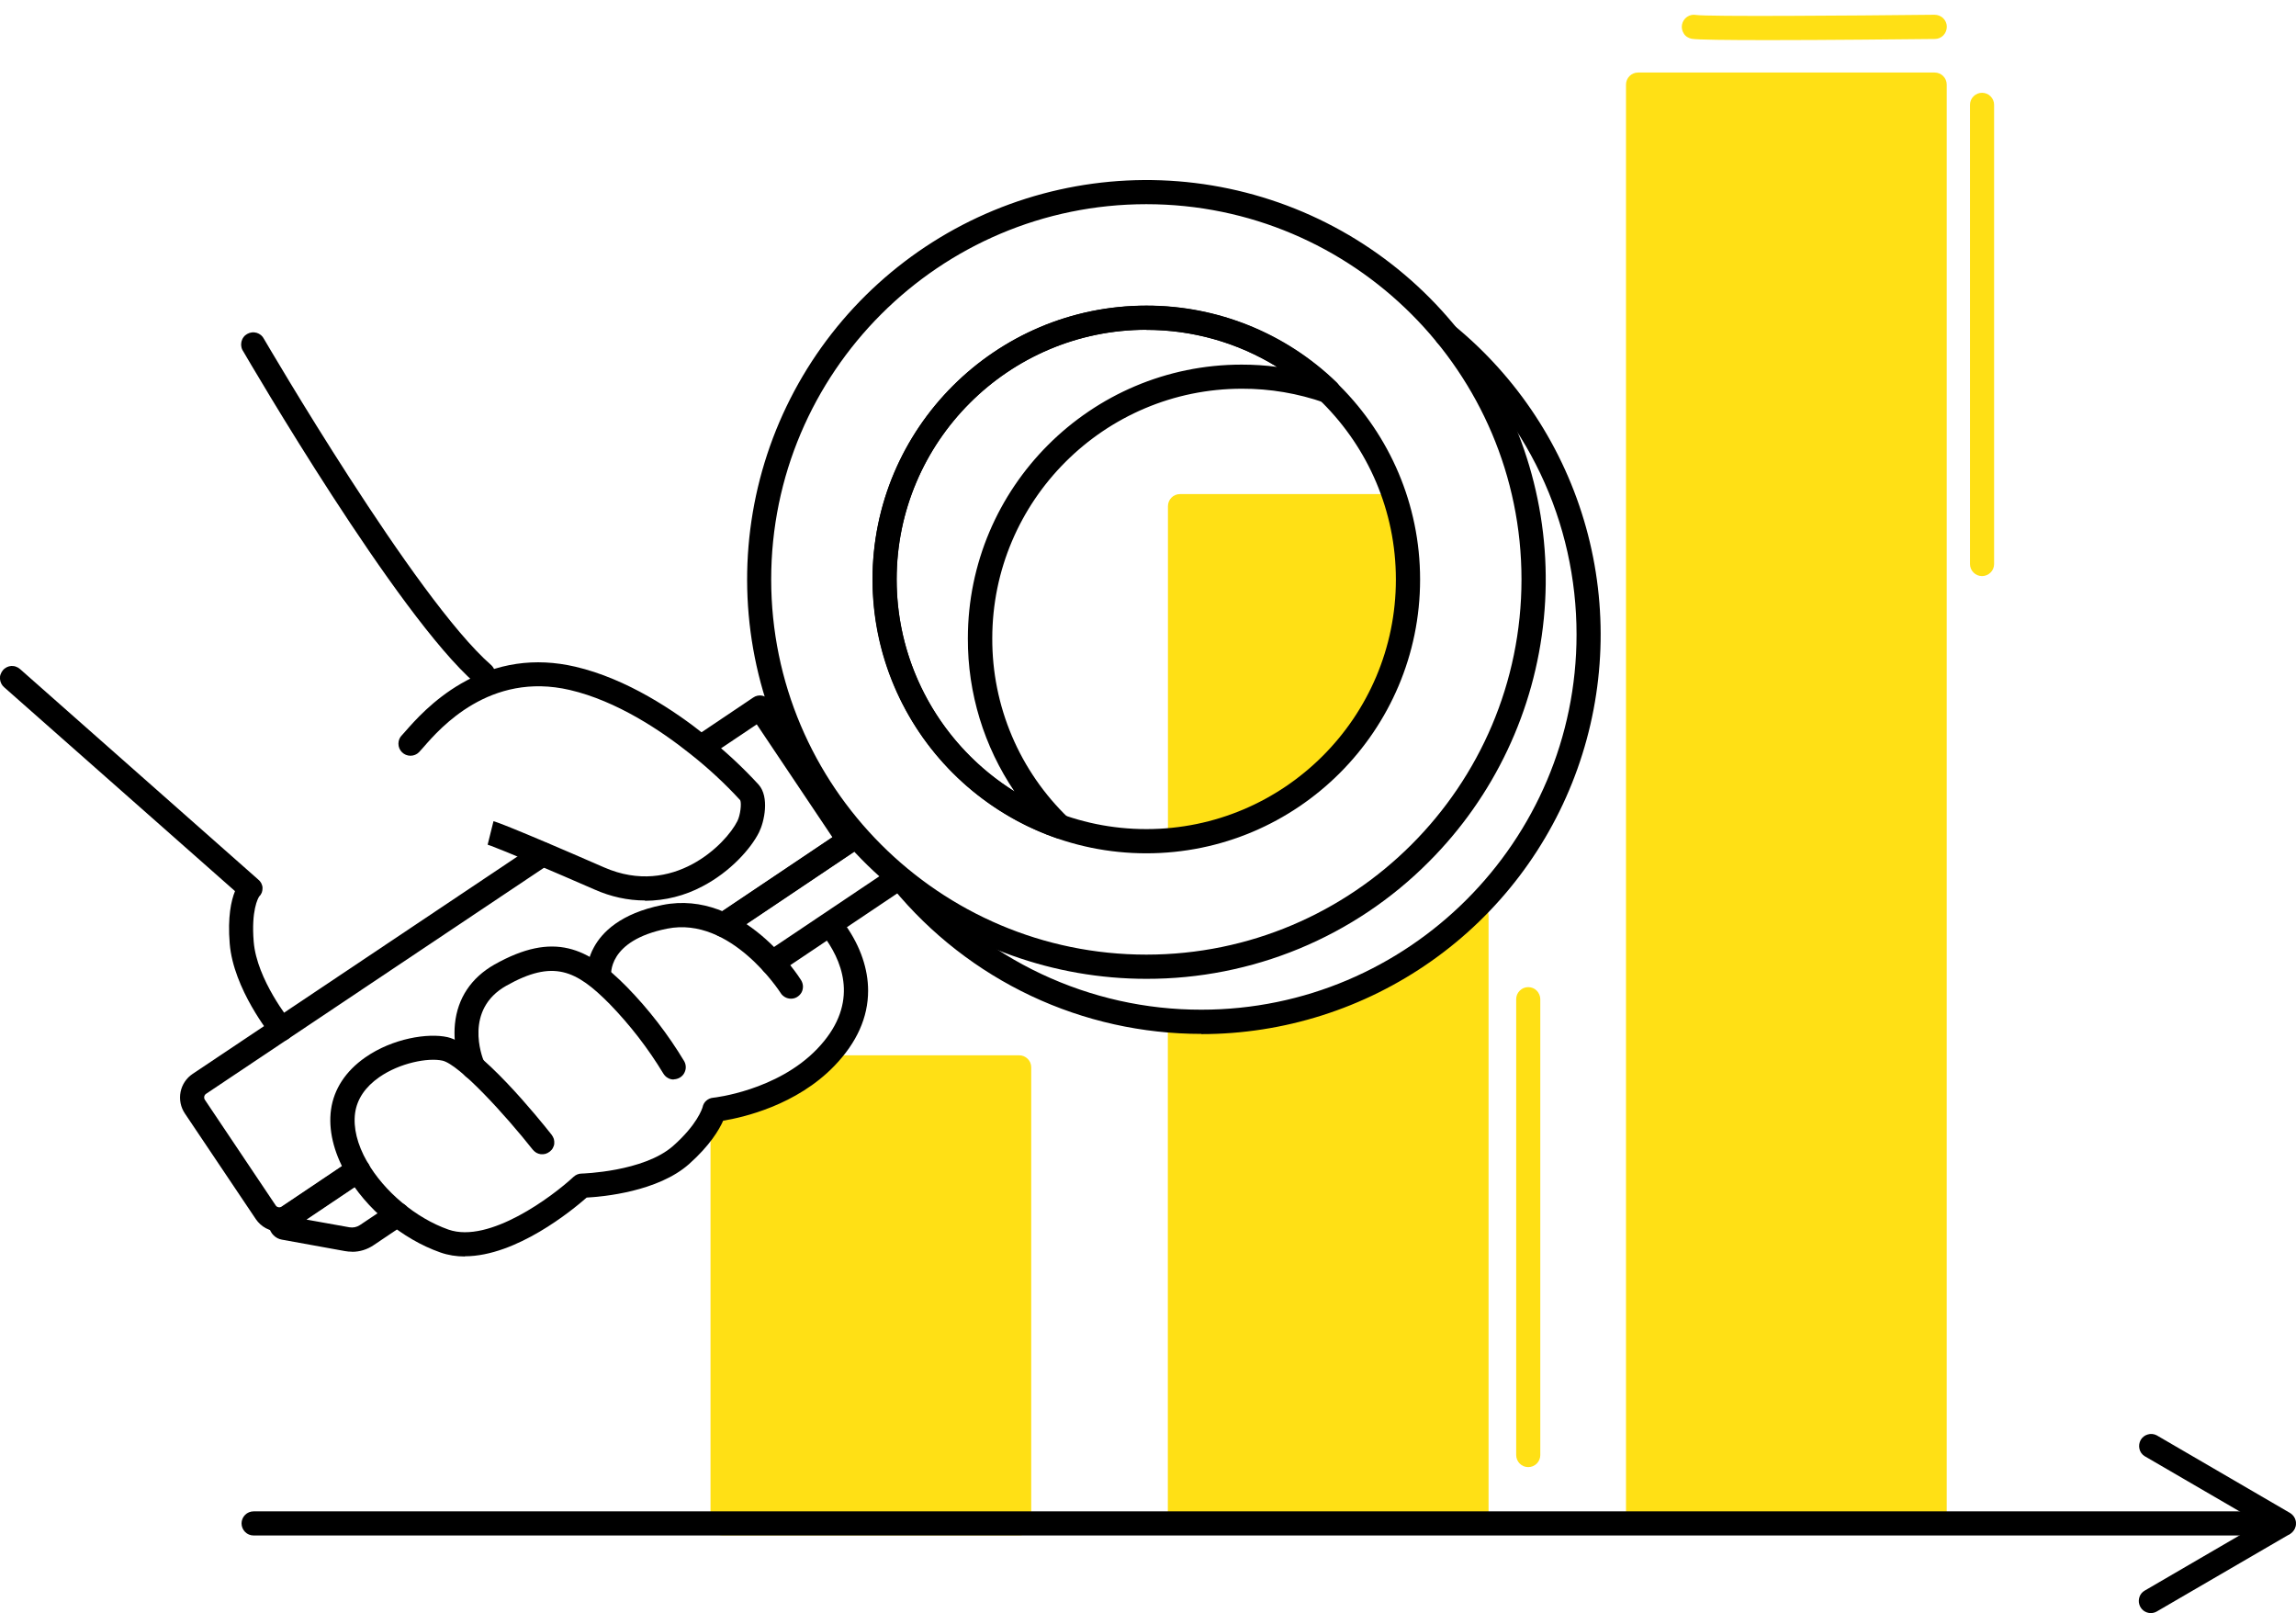
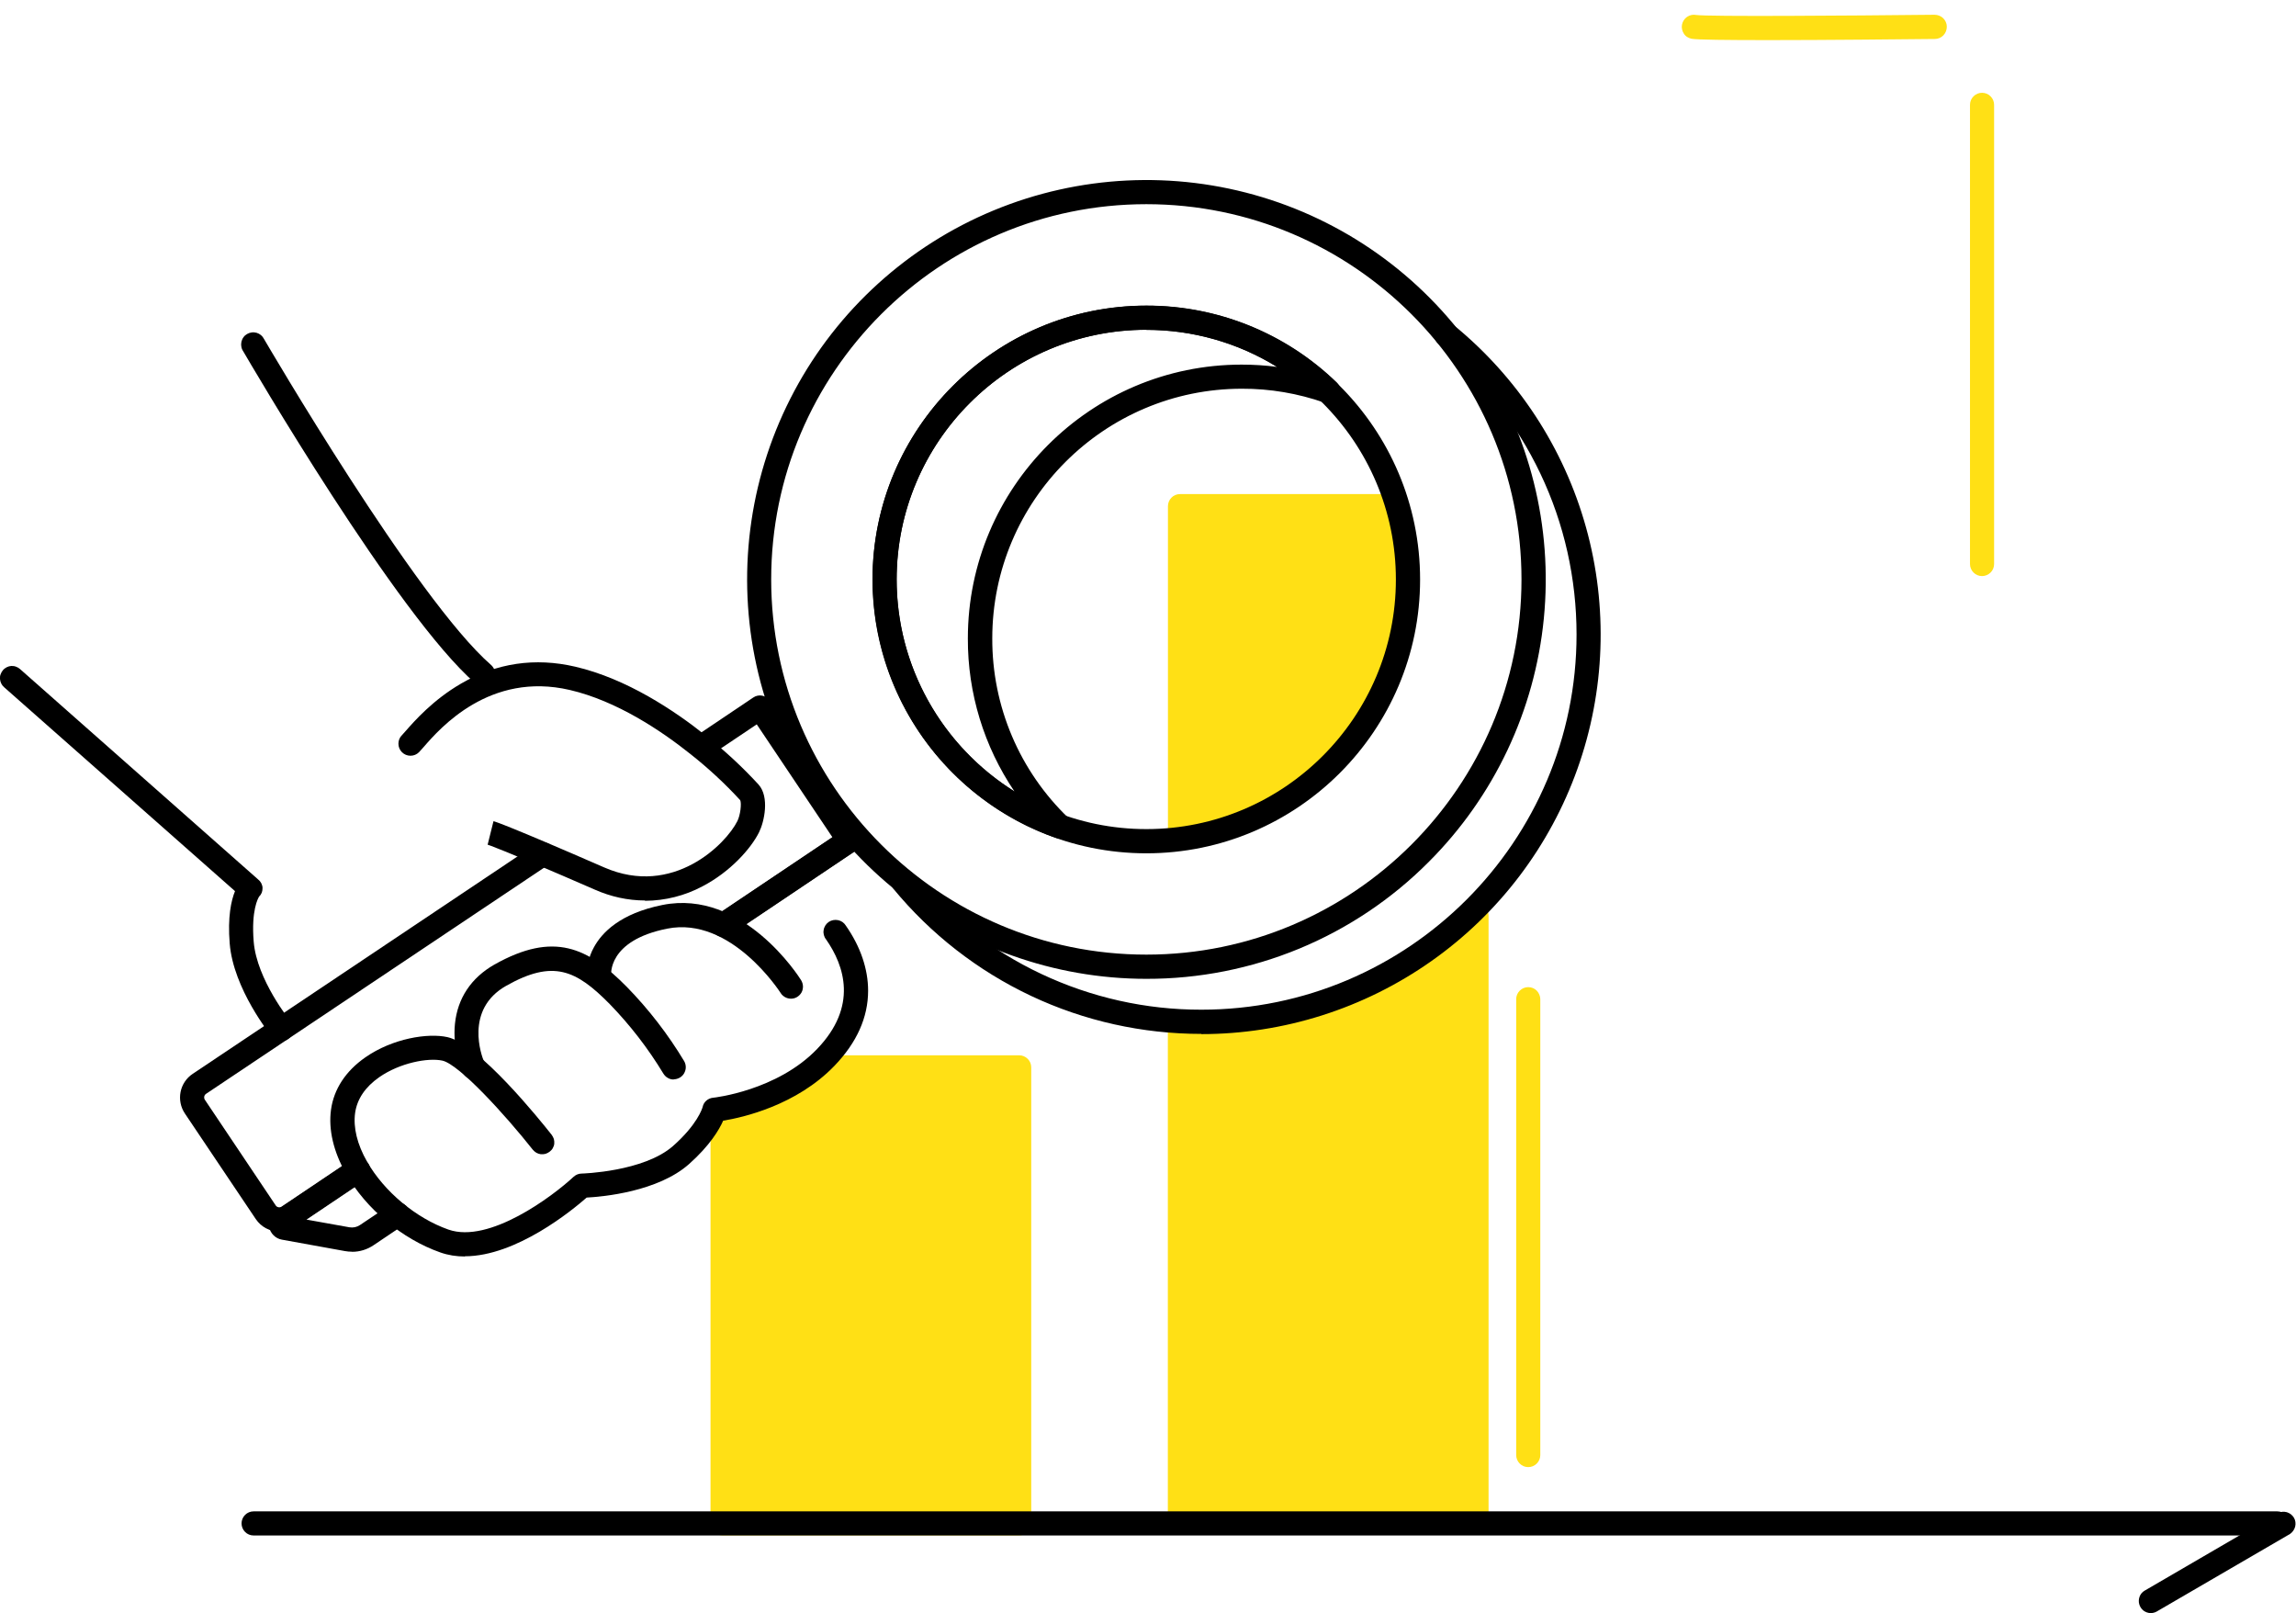
<svg xmlns="http://www.w3.org/2000/svg" id="Ebene_1" version="1.1" viewBox="0 0 2210 1552.4">
  <defs>
    <style>
      .st0 {
        fill: #ffe015;
      }
    </style>
  </defs>
  <path class="st0" d="M981.1,1015.6h-176c-2.8,0-5.4,1-7.5,2.7-38.2,32.3-90.1,38-90.6,38.1-2.5.2-4.8,1.1-6.6,2.8-1.8,1.6-3.1,3.8-3.6,6.2-.3.9-2.4,7.9-10.5,18.4-1.6,2-2.4,4.5-2.4,7.1v375.1c0,3.1,1.2,6.1,3.4,8.2,2.2,2.2,5.1,3.4,8.2,3.4h285.5c3.1,0,6.1-1.2,8.2-3.4,2.2-2.2,3.4-5.2,3.4-8.2v-438.8c0-3.1-1.2-6.1-3.4-8.2-2.2-2.2-5.1-3.4-8.2-3.4Z" />
-   <path class="st0" d="M1862.2,69.8h-285.5c-6.4,0-11.6,5.2-11.6,11.6v1376.9c0,6.4,5.2,11.6,11.6,11.6h285.5c6.4,0,11.6-5.2,11.6-11.6V81.4c0-6.4-5.2-11.6-11.6-11.6Z" />
  <path class="st0" d="M1355.3,557.6c0-27.9-4.6-55.7-13.7-82.1h-205.8c-3.1,0-6.1,1.2-8.2,3.4-2.2,2.2-3.4,5.2-3.4,8.2v317.6c0,1.3.2,2.6.7,3.8,62.9-5.4,121.4-34.1,164.1-80.6,42.7-46.5,66.4-107.3,66.4-170.4Z" />
  <path class="st0" d="M1426.8,870.9c-.8-.4-1.7-.8-2.7-1-34.7,35.9-76.3,64.5-122.3,84s-95.5,29.5-145.4,29.5c-10.9,0-21.7-.5-32.3-1.4v480.9c0,3.1,1.2,6.1,3.4,8.2,2.2,2.2,5.1,3.4,8.2,3.4h285.5c3.1,0,6-1.2,8.2-3.4,2.2-2.2,3.4-5.1,3.4-8.2v-581.7c0-2.1-.6-4.2-1.7-6-1.1-1.8-2.6-3.3-4.5-4.3Z" />
  <path d="M2192,1477.7H244.1c-3.1,0-6-1.2-8.2-3.4-2.2-2.2-3.4-5.2-3.4-8.2s1.2-6,3.4-8.2c2.2-2.2,5.1-3.4,8.2-3.4h1947.9c3.1,0,6.1,1.2,8.2,3.4,2.2,2.2,3.4,5.1,3.4,8.2s-1.2,6-3.4,8.2c-2.2,2.2-5.1,3.4-8.2,3.4Z" />
-   <path d="M2198.4,1477.7c-2.1,0-4.1-.6-5.8-1.7l-128.4-74.7c-2.5-1.6-4.3-4.1-4.9-7-.7-2.9-.2-5.9,1.2-8.5,1.5-2.6,3.9-4.5,6.8-5.3,2.8-.9,5.9-.6,8.6.8l128.3,74.7c2.2,1.3,3.9,3.3,4.9,5.6,1,2.4,1.1,5,.5,7.5-.7,2.5-2.1,4.6-4.2,6.2-2,1.6-4.5,2.4-7.1,2.4h0Z" />
  <path d="M2070.2,1552.4c-2.5,0-5-.9-7-2.4-2-1.6-3.4-3.7-4.1-6.2-.7-2.4-.5-5,.4-7.4.9-2.4,2.6-4.3,4.8-5.6l128.3-74.7c2.7-1.3,5.7-1.6,8.6-.8,2.9.9,5.3,2.8,6.8,5.3s1.9,5.6,1.2,8.5c-.7,2.9-2.5,5.4-4.9,7.1l-128.4,74.7c-1.8,1-3.8,1.5-5.8,1.5Z" />
  <path class="st0" d="M1471,1411.9c-3.1,0-6.1-1.2-8.2-3.4-2.2-2.2-3.4-5.2-3.4-8.2v-438.7c0-3.1,1.2-6,3.4-8.2,2.2-2.2,5.1-3.4,8.2-3.4s6.1,1.2,8.2,3.4,3.4,5.2,3.4,8.2v438.7c0,3.1-1.2,6-3.4,8.2-2.2,2.2-5.1,3.4-8.2,3.4Z" />
  <path class="st0" d="M1700.5,38.6c-37.4,0-67.3-.3-72.3-1.3-1.5-.3-2.9-.9-4.2-1.7-1.3-.8-2.4-1.9-3.2-3.2-1.7-2.6-2.4-5.7-1.8-8.7.6-3,2.3-5.7,4.9-7.5,2.5-1.7,5.7-2.4,8.7-1.8,11.3,1.7,146.7.7,229.5-.2,3.1,0,6.1,1.2,8.3,3.3,2.2,2.2,3.5,5.1,3.5,8.2,0,3.1-1.2,6.1-3.3,8.3-2.1,2.2-5.1,3.5-8.2,3.5-31.1.3-105.1,1.1-161.7,1.1Z" />
  <path class="st0" d="M1907.8,554.4c-3.1,0-6-1.2-8.2-3.4-2.2-2.2-3.4-5.1-3.4-8.2V100.9c0-3.1,1.2-6,3.4-8.2,2.2-2.2,5.1-3.4,8.2-3.4s6.1,1.2,8.2,3.4c2.2,2.2,3.4,5.1,3.4,8.2v441.9c0,3.1-1.2,6.1-3.4,8.2-2.2,2.2-5.2,3.4-8.2,3.4Z" />
  <path d="M1156.4,995c-56.7,0-112.7-12.4-164-36.6-51.3-24.2-96.6-59.5-132.6-103.2-1-1.2-1.7-2.5-2.2-4-.4-1.5-.6-3-.5-4.5.1-1.5.6-3,1.3-4.4.7-1.3,1.7-2.5,2.9-3.5,1.2-1,2.5-1.7,4-2.2,1.5-.5,3-.6,4.5-.5,1.5.2,3,.6,4.4,1.3,1.3.7,2.5,1.7,3.5,2.9,33.8,41.1,76.4,74.3,124.6,97,48.2,22.7,100.8,34.5,154.1,34.4,199.1,0,361.1-162,361.1-361.1,0-53.6-11.8-106.5-34.8-154.8-23-48.4-56.4-91-98-124.8-2.4-2-3.9-4.8-4.2-7.9-.3-3.1.6-6.1,2.6-8.5,2-2.4,4.8-3.9,7.8-4.2,3.1-.3,6.1.6,8.5,2.6,61.4,50.2,105.9,118.1,127.2,194.5,21.3,76.4,18.4,157.6-8.2,232.3-26.6,74.7-75.7,139.4-140.6,185.1-64.8,45.7-142.2,70.3-221.5,70.3Z" />
  <path d="M1103.4,821.2c-145.3,0-263.6-118.2-263.6-263.5s118.2-263.5,263.6-263.5,263.5,118.2,263.5,263.5-118.2,263.5-263.5,263.5ZM1103.4,317.3c-132.5,0-240.3,107.8-240.3,240.3s107.8,240.3,240.3,240.3,240.2-107.7,240.2-240.2-107.8-240.3-240.2-240.3h0Z" />
  <path d="M1020.2,807.1c-1.3,0-2.6-.2-3.8-.7-51.6-18.1-96.2-51.8-127.8-96.3-31.6-44.6-48.6-97.9-48.7-152.5,0-145.3,118.2-263.5,263.6-263.5,68.4-.1,134.1,26.4,183.2,74,1.9,1.8,3.1,4.3,3.5,6.9.3,2.6-.2,5.3-1.7,7.6-1.4,2.3-3.5,4-6,4.9-2.5.9-5.2.9-7.7,0-25.5-8.9-52.3-13.5-79.4-13.4-132.5,0-240.3,107.8-240.3,240.3-.1,32.3,6.3,64.2,18.9,93.9,12.6,29.7,31.1,56.5,54.4,78.9,1.6,1.6,2.8,3.7,3.2,6,.5,2.3.3,4.6-.6,6.7s-2.4,4-4.3,5.3c-1.9,1.3-4.2,2-6.5,2h0ZM1103.3,317.4c-132.5,0-240.3,107.8-240.3,240.3,0,40.9,10.5,81.1,30.4,116.8,19.9,35.7,48.5,65.8,83.2,87.4-29.5-43.5-45.2-94.9-45-147.5,0-145.3,118.2-263.5,263.5-263.5,11.4,0,22.8.7,34.1,2.2-37.8-23.3-81.4-35.7-125.9-35.6h0Z" />
  <path d="M1103.4,942c-88.9,0-175.1-30.9-243.8-87.3-68.7-56.4-115.8-134.9-133.1-222.1-17.3-87.2-3.9-177.8,38-256.2,41.9-78.4,109.8-139.9,191.9-173.9,82.2-34,173.6-38.5,258.7-12.7,85.1,25.8,158.6,80.3,208,154.3,49.4,73.9,71.6,162.7,62.9,251.2-8.7,88.5-47.8,171.2-110.7,234.1-35.6,35.8-78,64.2-124.6,83.5-46.7,19.3-96.7,29.2-147.2,29.1ZM1103.4,196.5c-199.1,0-361.1,162-361.1,361.1s162,361.1,361.1,361.1,361.1-162,361.1-361.1-162-361.1-361.1-361.1Z" />
  <path d="M696.3,901.8c-2.5,0-4.9-.8-6.9-2.3-2-1.5-3.5-3.6-4.2-6-.7-2.4-.7-4.9.2-7.3.8-2.4,2.4-4.4,4.5-5.8l111.3-74.7-72.8-108.6-46.8,31.4c-2.6,1.6-5.7,2.2-8.6,1.6-3-.6-5.6-2.4-7.3-4.9-1.7-2.5-2.3-5.6-1.8-8.6.5-3,2.2-5.6,4.7-7.4l56.4-37.9c1.3-.9,2.7-1.5,4.2-1.8,1.5-.3,3-.3,4.5,0,1.5.3,2.9.9,4.2,1.7,1.3.8,2.4,1.9,3.2,3.2l85.8,127.9c.9,1.3,1.4,2.7,1.8,4.2.3,1.5.3,3,0,4.5-.3,1.5-.9,2.9-1.7,4.2-.9,1.3-1.9,2.4-3.2,3.2l-121,81.2c-1.9,1.3-4.2,2-6.5,2Z" />
  <path d="M269,1185.3c-4.5,0-8.9-1.1-12.9-3.2-4-2.1-7.4-5.2-9.9-8.9l-68.3-101.7c-4-6-5.5-13.4-4.1-20.6,1.4-7.1,5.6-13.4,11.6-17.4l330.4-221.1c2.6-1.7,5.7-2.3,8.7-1.7,3,.6,5.7,2.4,7.4,4.9,1.7,2.6,2.3,5.7,1.7,8.7-.6,3-2.4,5.7-4.9,7.4l-330.4,221c-.9.6-1.5,1.6-1.7,2.6-.2,1.1,0,2.2.6,3.1l68.2,101.7c.6.9,1.5,1.5,2.6,1.7,1.1.2,2.2,0,3.1-.6l66.5-44.7c1.3-.9,2.7-1.5,4.2-1.9,1.5-.3,3.1-.4,4.6,0,1.5.3,3,.9,4.3,1.7,1.3.8,2.4,2,3.3,3.2.9,1.3,1.5,2.7,1.8,4.3.3,1.5.3,3.1,0,4.6s-.9,3-1.8,4.2-2,2.4-3.3,3.2l-66.5,44.7c-4.5,3-9.7,4.6-15.1,4.6Z" />
  <path d="M701,898.8c-2.5,0-4.9-.8-6.9-2.3-2-1.5-3.5-3.6-4.2-6-.7-2.4-.7-4.9.2-7.3.8-2.3,2.4-4.4,4.5-5.8l116.2-78c2.6-1.6,5.7-2.2,8.6-1.6,3,.6,5.6,2.4,7.3,4.9,1.7,2.5,2.3,5.6,1.8,8.6-.5,3-2.2,5.6-4.7,7.4l-116.2,78c-1.9,1.3-4.2,2-6.5,2Z" />
-   <path d="M743.3,938.2c-2.5,0-4.9-.8-6.9-2.3-2-1.5-3.5-3.6-4.2-6-.7-2.4-.7-4.9.2-7.3.8-2.3,2.4-4.4,4.5-5.8l116.1-77.9c2.6-1.6,5.7-2.2,8.6-1.6,3,.6,5.6,2.4,7.3,4.9,1.7,2.5,2.3,5.6,1.8,8.6-.5,3-2.2,5.6-4.7,7.4l-116.1,77.9c-1.9,1.3-4.2,2-6.5,2Z" />
  <path d="M620.9,866.6c-16.7,0-33.2-3.7-48.5-10.5-89.5-39-102.8-43.2-103.3-43.3h.3c0,0,5.6-22.5,5.6-22.5,1.8.4,15.3,4.7,106.6,44.5,66.3,28.9,117.1-22.5,128.1-44.5,3-5.9,4.2-17.1,2.8-20.2-14.8-16.1-30.8-30.9-47.9-44.4-28-22.4-71-51.2-116.2-61.7-77-17.9-124.9,36.8-140.6,54.9-1.9,2.2-3.3,3.8-4.5,5-2.2,2.2-5.1,3.4-8.2,3.4s-6-1.2-8.2-3.4c-2.2-2.2-3.4-5.1-3.4-8.2s1.2-6.1,3.4-8.2c.6-.7,2-2.2,3.4-3.8,8.6-9.8,26.5-30.2,53.6-45.9,34.2-19.8,71.1-25.2,109.8-16.2,49.5,11.5,95.6,42.3,125.5,66.2,18.2,14.4,35.3,30.2,51,47.3,10.6,11.9,5.5,35.7.4,45.9-7.9,15.8-27.7,38-54.3,51.9-17,9.1-36,13.9-55.4,14Z" />
  <path d="M270.7,1001.9c-1.7,0-3.4-.4-5-1.1-1.6-.7-2.9-1.8-4-3.2-1.5-1.8-37-45.8-40.6-89.5-2.1-25.5,1.4-41.4,5.1-50.5L4,661.4c-1.2-1-2.1-2.2-2.8-3.6-.7-1.4-1.1-2.9-1.2-4.4-.1-1.5,0-3.1.6-4.5.5-1.5,1.3-2.8,2.3-4,1-1.2,2.3-2.1,3.6-2.8,1.4-.7,2.9-1.1,4.4-1.2,1.5,0,3.1.1,4.5.7,1.5.5,2.8,1.3,3.9,2.3l229.1,202.4c1.3,1,2.3,2.2,3.1,3.7.7,1.4,1.2,3,1.2,4.6,0,1.5-.2,3-.7,4.4-.6,1.4-1.4,2.7-2.5,3.7-1.1,1.7-7.8,13.4-5.3,43.6,3,36.6,35.1,76.2,35.4,76.6,1.4,1.7,2.3,3.8,2.6,6,.3,2.2,0,4.4-1,6.4-.9,2-2.4,3.7-4.3,4.9-1.9,1.2-4,1.8-6.2,1.8h0Z" />
  <path d="M465,660.4c-2.8,0-5.5-1-7.6-2.9-75.3-65.6-217.4-309.3-223.4-319.6-.9-1.3-1.5-2.8-1.7-4.4-.3-1.6-.2-3.2.1-4.7.4-1.5,1-3,2-4.3.9-1.3,2.1-2.3,3.5-3.1,1.4-.8,2.9-1.3,4.5-1.5,1.6-.2,3.2,0,4.7.4,1.5.5,2.9,1.2,4.1,2.2,1.2,1,2.2,2.3,2.9,3.7,1.5,2.5,146.1,250.6,218.5,313.7,1.8,1.6,3.1,3.6,3.6,5.9.6,2.3.4,4.7-.4,6.9-.8,2.2-2.3,4.1-4.3,5.5-1.9,1.4-4.3,2.1-6.6,2.1h0Z" />
  <path d="M447.4,1209.2c-8,0-16-1.2-23.6-3.9-36.7-12.9-71.5-41.9-90.8-75.8-12-21.1-17-42.4-14.4-61.5,2.7-19.9,14.2-37.3,33-50.4,26.2-18.3,60.3-23.7,79.1-19.5,30.1,6.6,88.8,79.4,100.3,94,.9,1.2,1.6,2.6,2.1,4,.4,1.5.5,3,.4,4.5s-.7,3-1.4,4.3c-.7,1.3-1.8,2.5-3,3.4-1.2.9-2.6,1.7-4,2.1-1.5.4-3,.5-4.5.4-1.5-.2-3-.7-4.3-1.4-1.3-.8-2.5-1.8-3.5-3-26.4-33.4-70.8-82.1-87-85.7-13.9-3-41,2.2-60.7,15.9-13.6,9.5-21.4,21.1-23.3,34.5-1.9,14,2,30.2,11.5,46.8,16.4,28.8,47.1,54.4,78.3,65.4,39.3,13.8,100.3-32,120.5-50.8,2.1-1.9,4.8-3.1,7.7-3.1.6,0,59.9-1.7,88.1-26.6,23.2-20.5,28-36,28.4-37.4.5-2.4,1.7-4.6,3.6-6.2,1.8-1.6,4.2-2.6,6.6-2.8.6,0,61.4-6.7,100-46.9,39.4-41,26.4-80,8.6-105.5-1-1.2-1.7-2.7-2.1-4.2-.4-1.5-.5-3.1-.2-4.7.2-1.6.8-3.1,1.6-4.4.8-1.3,1.9-2.5,3.2-3.4,1.3-.9,2.8-1.5,4.3-1.8,1.5-.3,3.1-.3,4.7,0,1.5.3,3,.9,4.3,1.8,1.3.9,2.4,2.1,3.2,3.4,14.1,20.1,21.5,41.8,21.5,62.7,0,25.7-10.9,50-32.4,72.3-36.6,38-88,49.7-107.1,52.8-3.9,8.8-12.9,24-32.8,41.7-29.9,26.6-82.9,31.5-98.6,32.3-13.8,12.1-67.7,56.5-117.3,56.5Z" />
  <path d="M648.5,1038.9c-2,0-4.1-.5-5.8-1.6-1.8-1-3.2-2.5-4.3-4.3-14.6-24.1-31.9-46.5-51.6-66.8-32.3-32.7-54.3-43-99.4-17.6-40.9,23-23.4,68.4-21.8,72.3,1.5,2.4,2.1,5.2,1.7,8-.4,2.8-1.8,5.3-3.9,7.1-2.1,1.8-4.8,2.8-7.6,2.8-2.8,0-5.5-1-7.6-2.9-5.6-4.9-12.5-28.7-10.3-50.5,2.5-24.8,15.7-44.5,38.1-57.2,57.1-32.1,89.9-16.4,127.4,21.6,21.1,21.6,39.6,45.6,55.2,71.5,1,1.8,1.5,3.8,1.5,5.8,0,2-.6,4-1.6,5.8-1,1.8-2.5,3.2-4.2,4.2-1.8,1-3.8,1.6-5.8,1.6Z" />
  <path d="M761.3,961.1c-2,0-3.9-.5-5.7-1.5-1.7-1-3.2-2.3-4.2-4-.5-.7-47.6-74.2-109.2-61.9-57.7,11.5-54.1,44.5-53.9,45.9h0c0-.1-23,3.6-23,3.6-1.2-10.9,1-22,6.4-31.6,7.6-14,25.1-32.5,66-40.7,77.4-15.5,131.2,68.8,133.4,72.4,1.1,1.8,1.7,3.8,1.8,5.9,0,2.1-.4,4.1-1.4,5.9-1,1.8-2.5,3.3-4.3,4.4-1.8,1.1-3.8,1.6-5.9,1.6Z" />
  <path d="M338.7,1204.6c-2.2,0-4.5-.2-6.7-.6l-60.7-11c-3-.5-5.8-2-7.9-4.1-2.2-2.1-3.7-4.9-4.3-7.8-.6-3-.3-6.1.8-8.9,1.1-2.8,3.1-5.2,5.6-6.9l72.5-48.6c1.3-.9,2.7-1.5,4.2-1.9,1.5-.3,3.1-.4,4.6,0,1.5.3,3,.9,4.3,1.7,1.3.8,2.4,2,3.3,3.2.9,1.3,1.5,2.7,1.8,4.3.3,1.5.3,3.1,0,4.6s-.9,3-1.8,4.2c-.9,1.3-2,2.4-3.3,3.2l-56.1,37.7,41.3,7.4c3.5.6,7.1-.1,10.1-2.1l29.6-19.8c1.3-.9,2.7-1.5,4.2-1.9,1.5-.3,3.1-.4,4.6,0s3,.9,4.3,1.7c1.3.8,2.4,1.9,3.3,3.2.9,1.3,1.5,2.8,1.8,4.3.3,1.5.3,3.1,0,4.6-.3,1.5-.9,3-1.8,4.2-.9,1.3-2,2.4-3.3,3.2l-29.6,19.9c-6.1,4.1-13.2,6.3-20.5,6.3Z" />
</svg>